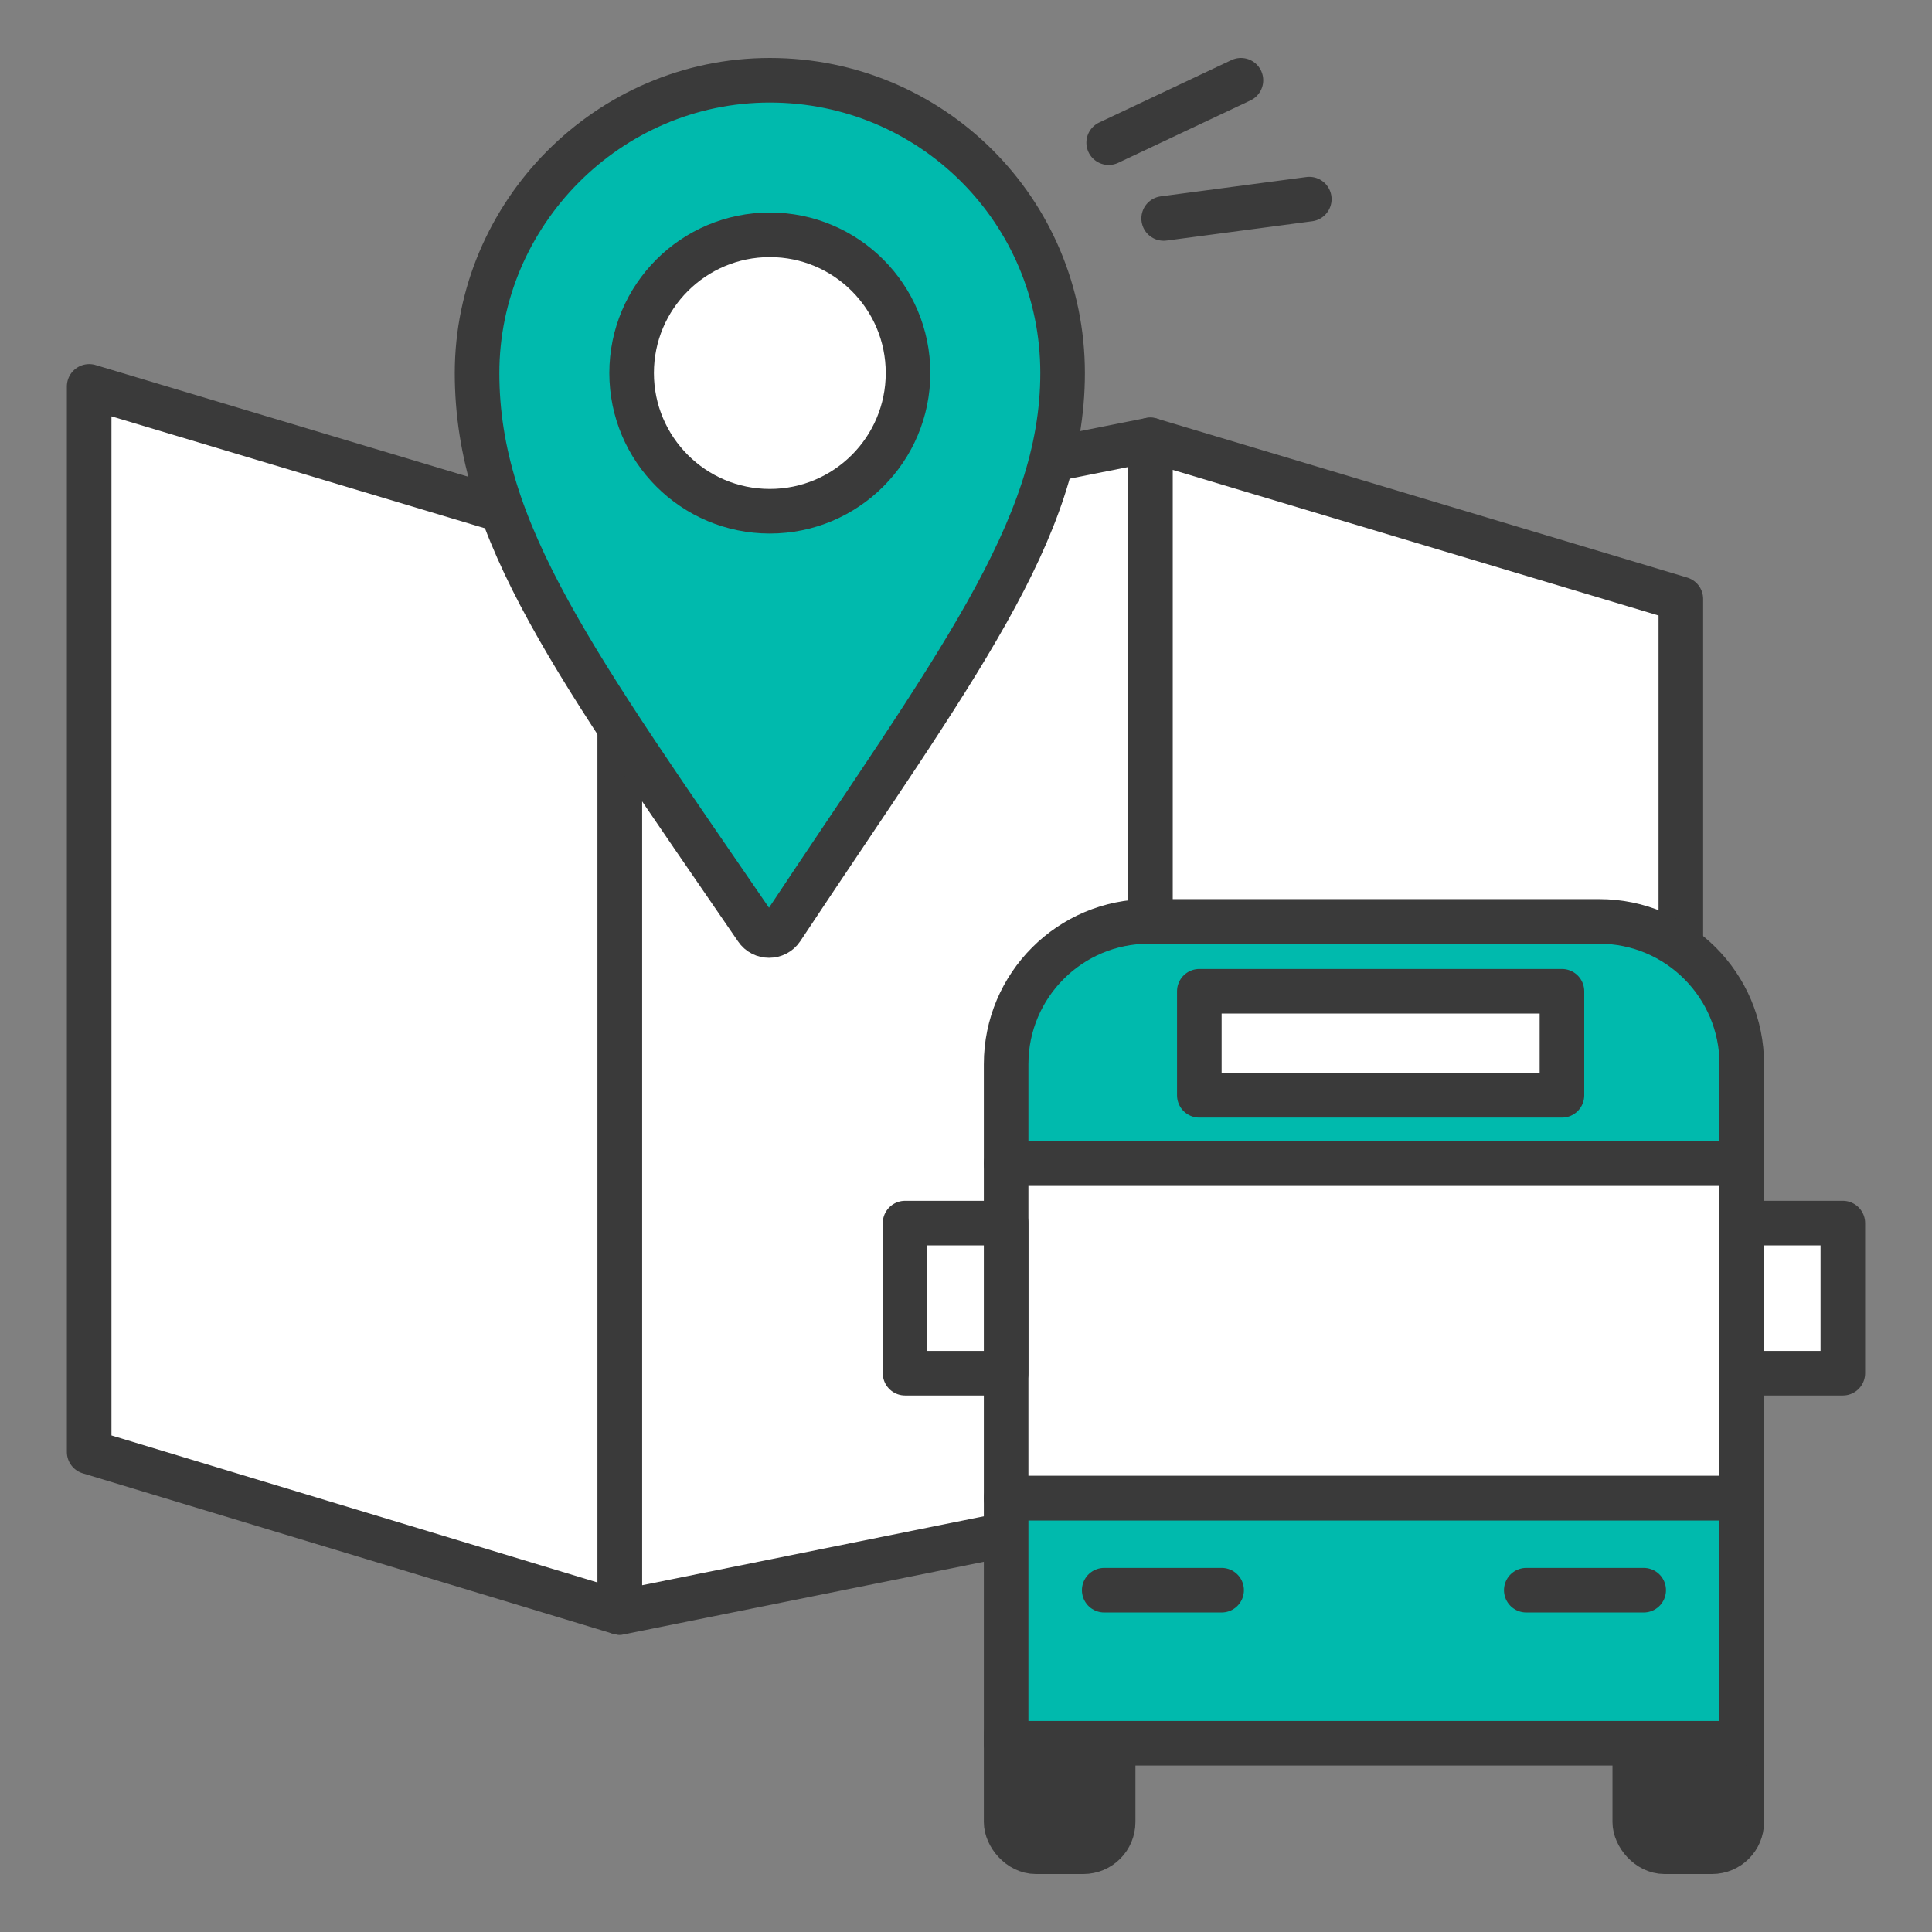
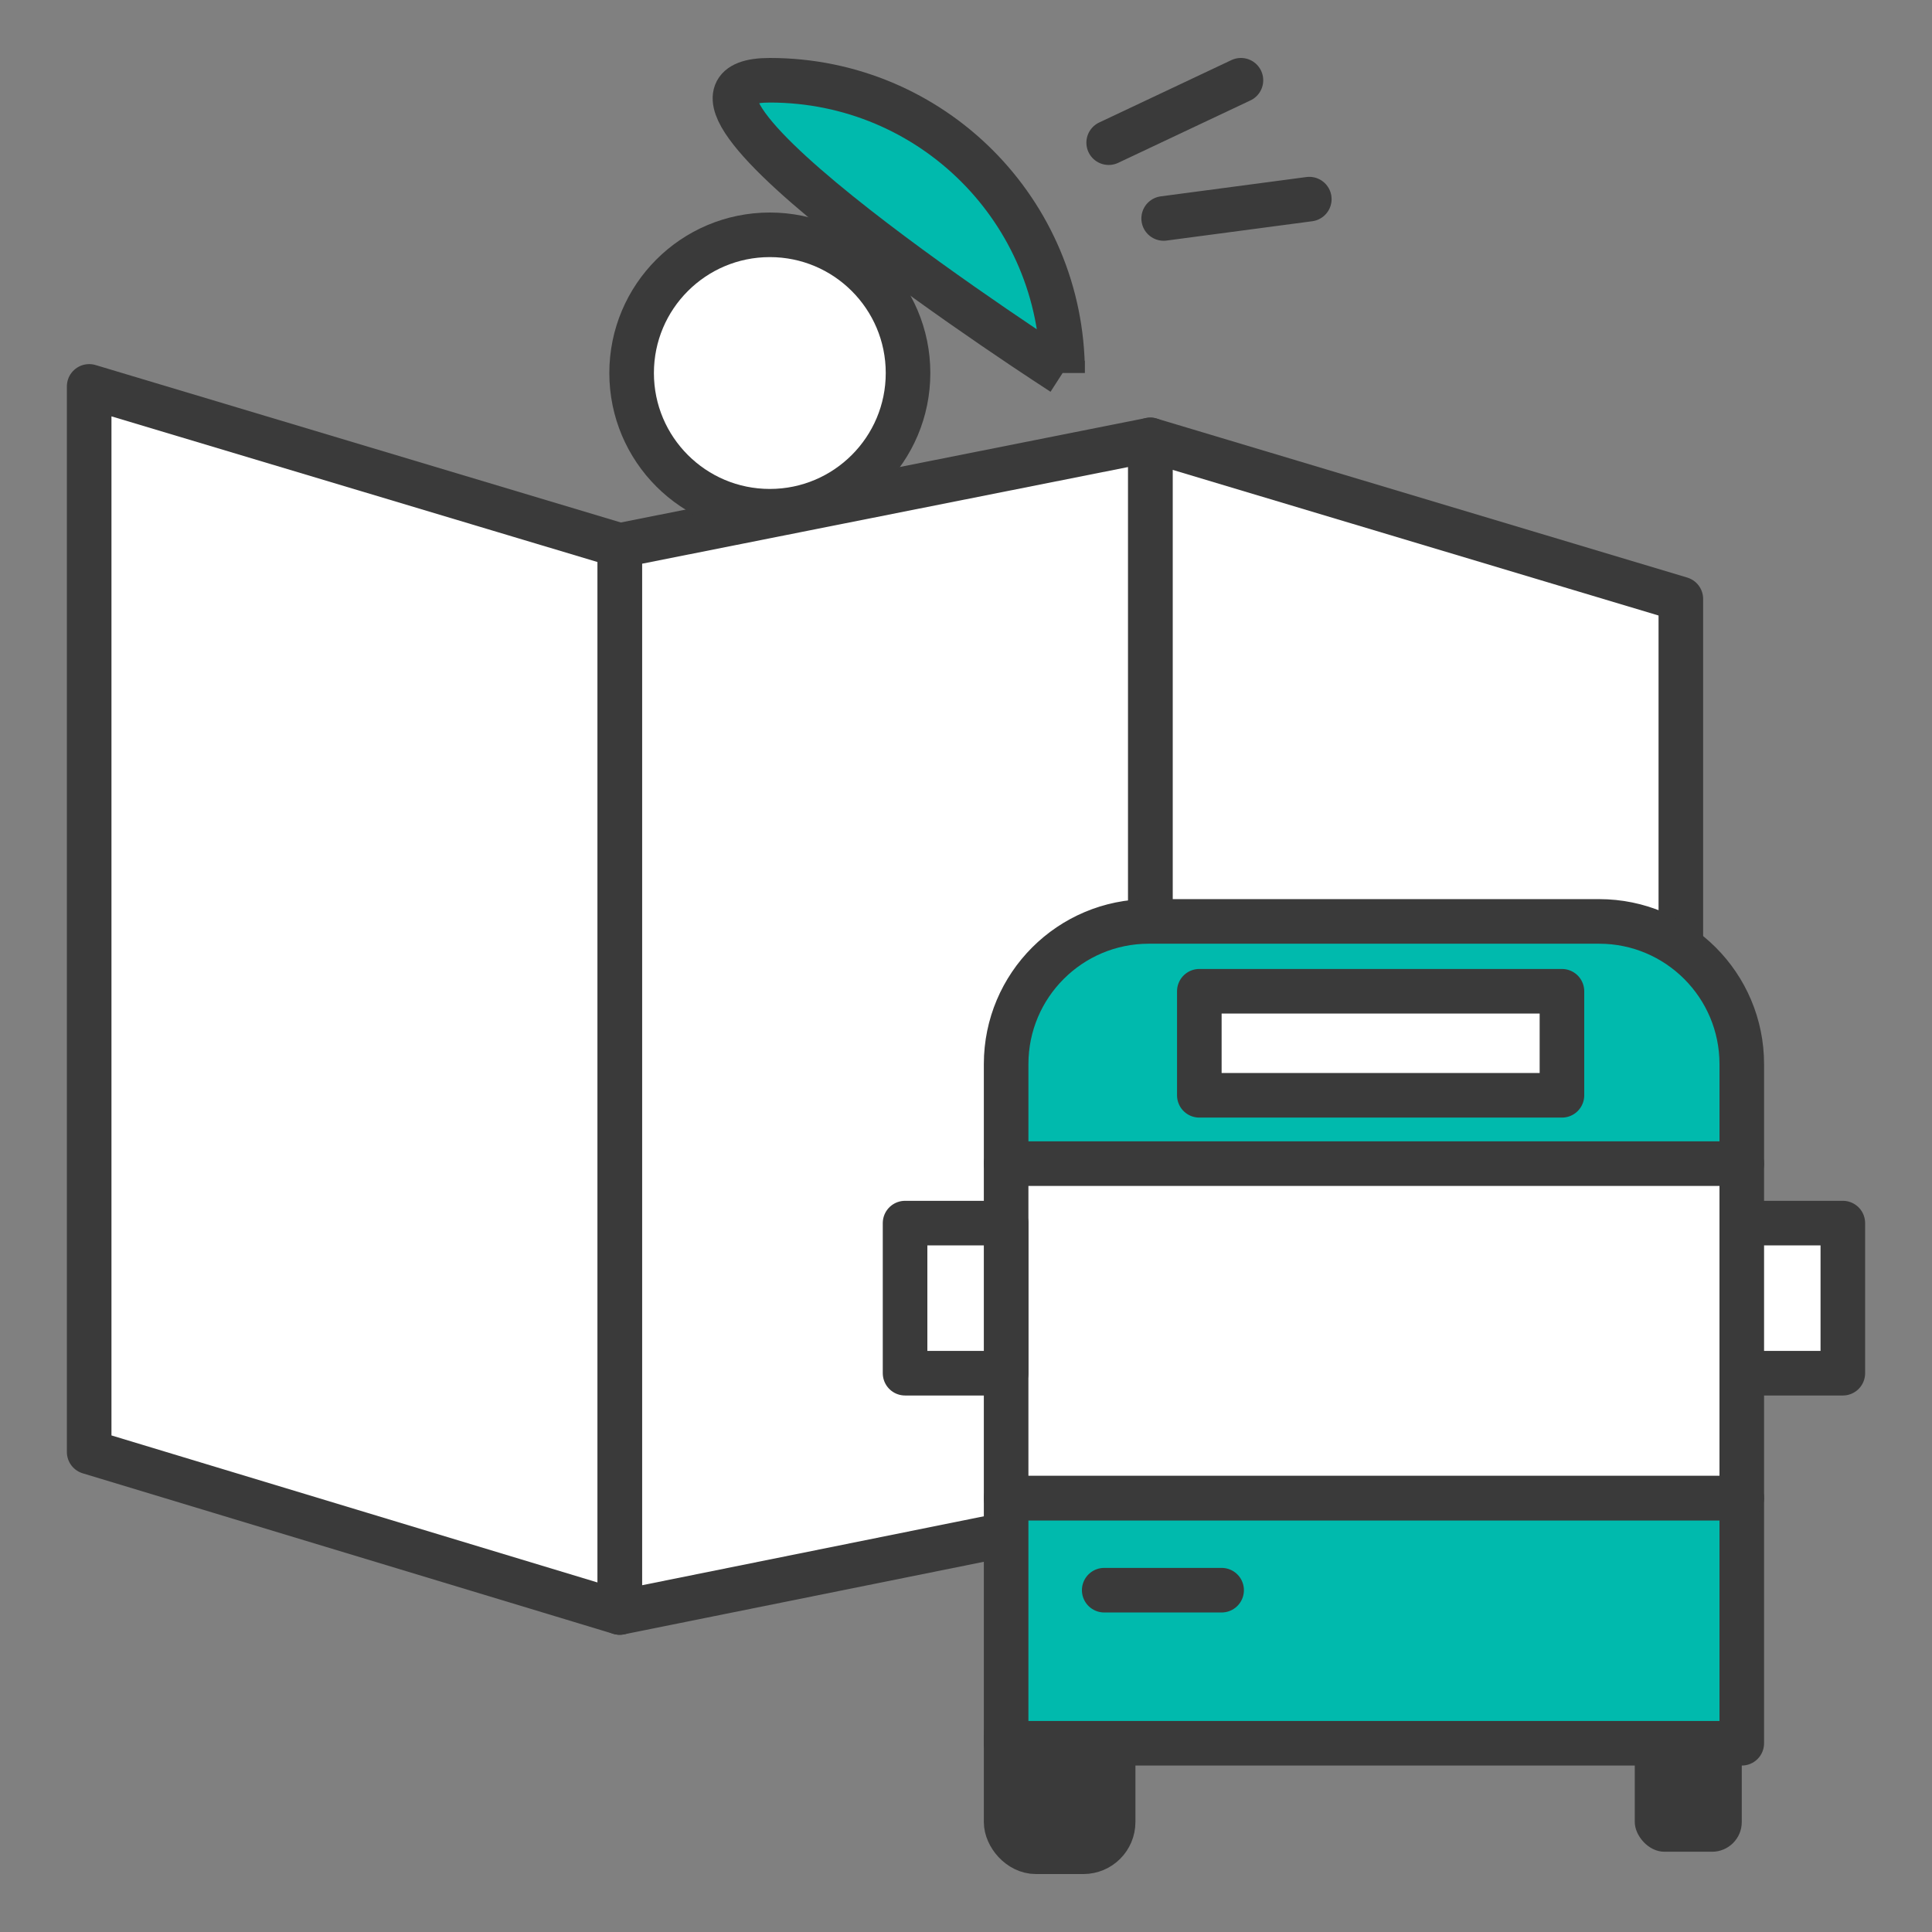
<svg xmlns="http://www.w3.org/2000/svg" id="_レイヤー_1" data-name="レイヤー 1" width="130" height="130" version="1.1" viewBox="0 0 130 130">
  <rect x="0" y="0" width="130" height="130" fill="#808080" stroke="none" />
  <defs>
    <style>
      .cls-1, .cls-2, .cls-3, .cls-4, .cls-5, .cls-6 {
        stroke: #3a3a3a;
        stroke-width: 3px;
      }

      .cls-1, .cls-4, .cls-5 {
        stroke-miterlimit: 10;
      }

      .cls-1, .cls-5, .cls-6 {
        fill: #fff;
      }

      .cls-7 {
        fill: #3a3a3a;
        stroke-width: 0px;
      }

      .cls-2, .cls-3, .cls-5, .cls-6 {
        stroke-linecap: round;
      }

      .cls-2, .cls-3, .cls-6 {
        stroke-linejoin: round;
      }

      .cls-2, .cls-4 {
        fill: #00baad;
      }

      .cls-3 {
        fill: none;
      }
    </style>
  </defs>
  <g>
    <polygon class="cls-6" points="113.1 40.3 77.4 29.6 77.4 101.3 113.1 112 113.1 40.3" />
    <polygon class="cls-6" points="41.7 36.7 77.4 29.6 77.4 101.3 41.7 108.5 41.7 36.7" />
    <polygon class="cls-6" points="41.7 36.7 6 26 6 97.7 41.7 108.5 41.7 36.7" />
  </g>
  <g>
    <g>
      <rect class="cls-7" x="67.7" y="114.9" width="7.2" height="9.7" rx="2" ry="2" />
      <rect class="cls-3" x="67.7" y="114.9" width="7.2" height="9.7" rx="2" ry="2" />
    </g>
    <g>
      <rect class="cls-7" x="110" y="114.9" width="7.2" height="9.7" rx="2" ry="2" />
-       <rect class="cls-3" x="110" y="114.9" width="7.2" height="9.7" rx="2" ry="2" />
    </g>
    <rect class="cls-2" x="67.7" y="100.8" width="49.5" height="16.5" />
    <path class="cls-2" d="M77.2,62h30.4c5.3,0,9.6,4.3,9.6,9.6v6.7h-49.5v-6.7c0-5.3,4.3-9.6,9.6-9.6Z" />
    <rect class="cls-6" x="67.7" y="78.3" width="49.5" height="22.5" />
-     <line class="cls-3" x1="110.6" y1="107" x2="102.7" y2="107" />
    <line class="cls-3" x1="82.2" y1="107" x2="74.3" y2="107" />
    <rect class="cls-6" x="117.2" y="82.3" width="6.8" height="10.1" />
    <rect class="cls-6" x="60.9" y="82.3" width="6.8" height="10.1" />
    <rect class="cls-6" x="80.7" y="66.7" width="24.4" height="7" />
  </g>
  <g>
    <g>
-       <path class="cls-4" d="M71.5,25.1c0,10.6-7.3,19.9-18.9,37.4-.4.6-1.3.6-1.7,0-12.2-17.8-18.8-26.7-18.8-37.4S40.9,5.4,51.8,5.4s19.7,8.8,19.7,19.7Z" />
+       <path class="cls-4" d="M71.5,25.1S40.9,5.4,51.8,5.4s19.7,8.8,19.7,19.7Z" />
      <circle class="cls-1" cx="51.8" cy="25.1" r="9.3" />
    </g>
    <g>
      <line class="cls-5" x1="74.6" y1="9.6" x2="83.5" y2="5.4" />
      <line class="cls-5" x1="78.3" y1="14.7" x2="88.1" y2="13.4" />
    </g>
  </g>
</svg>